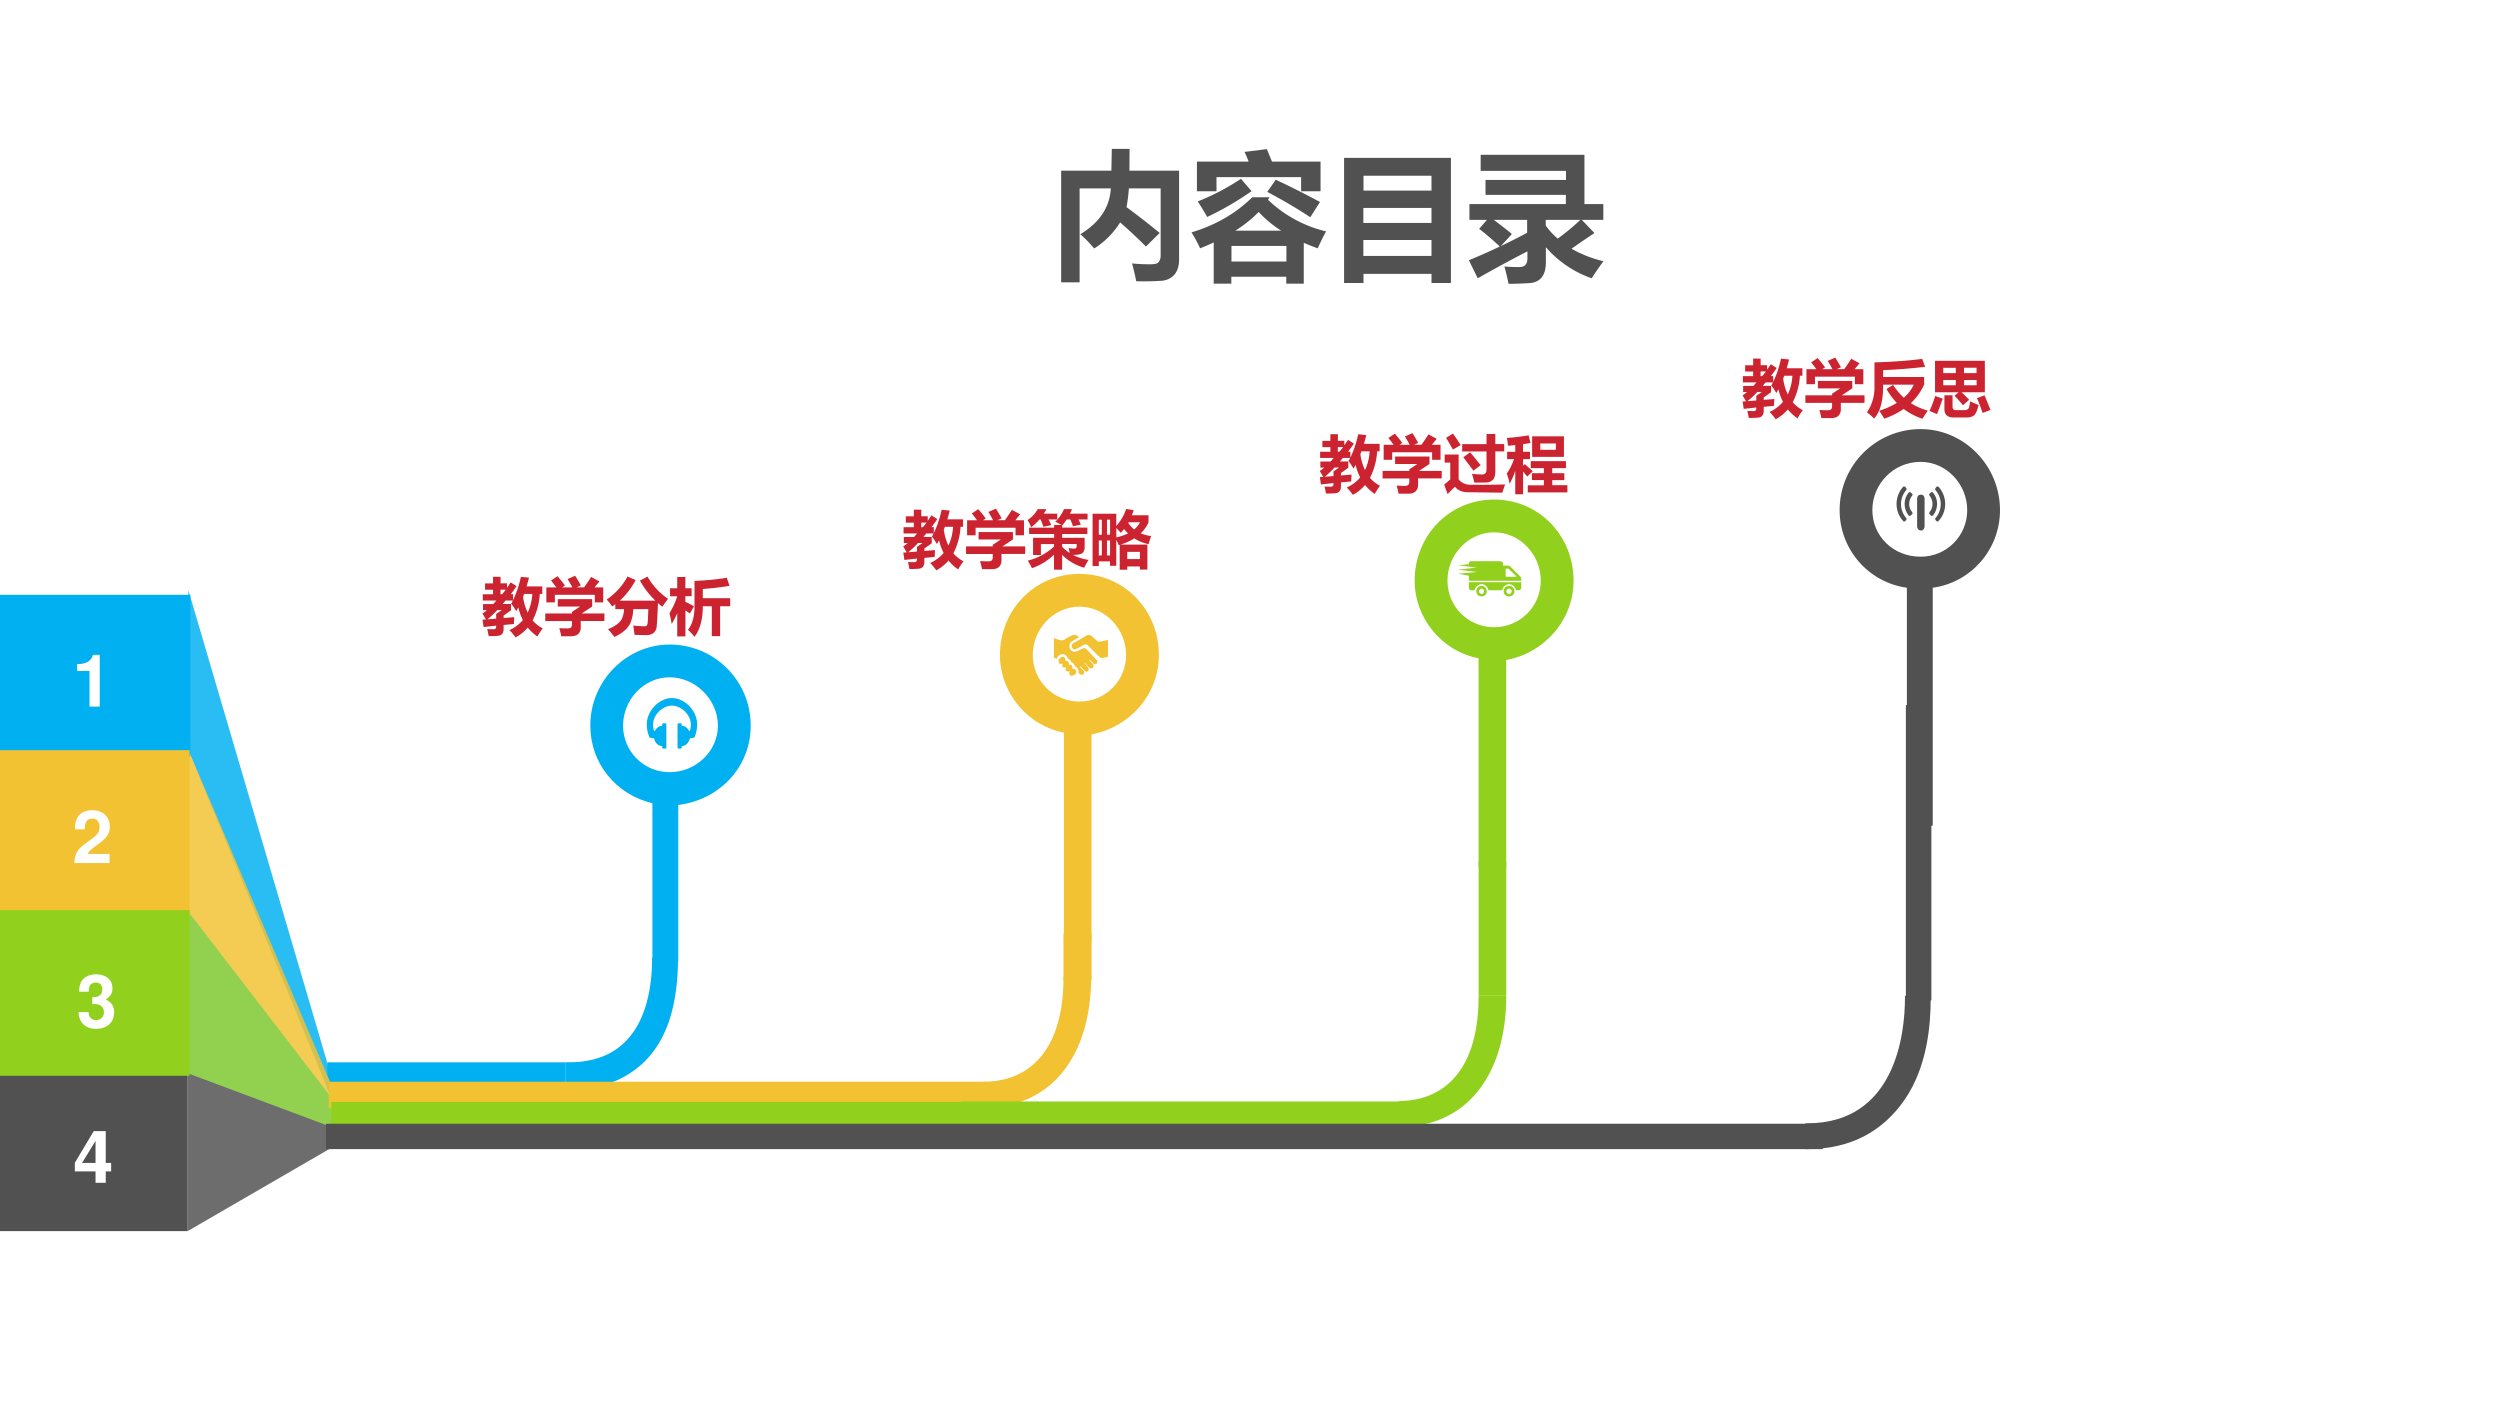
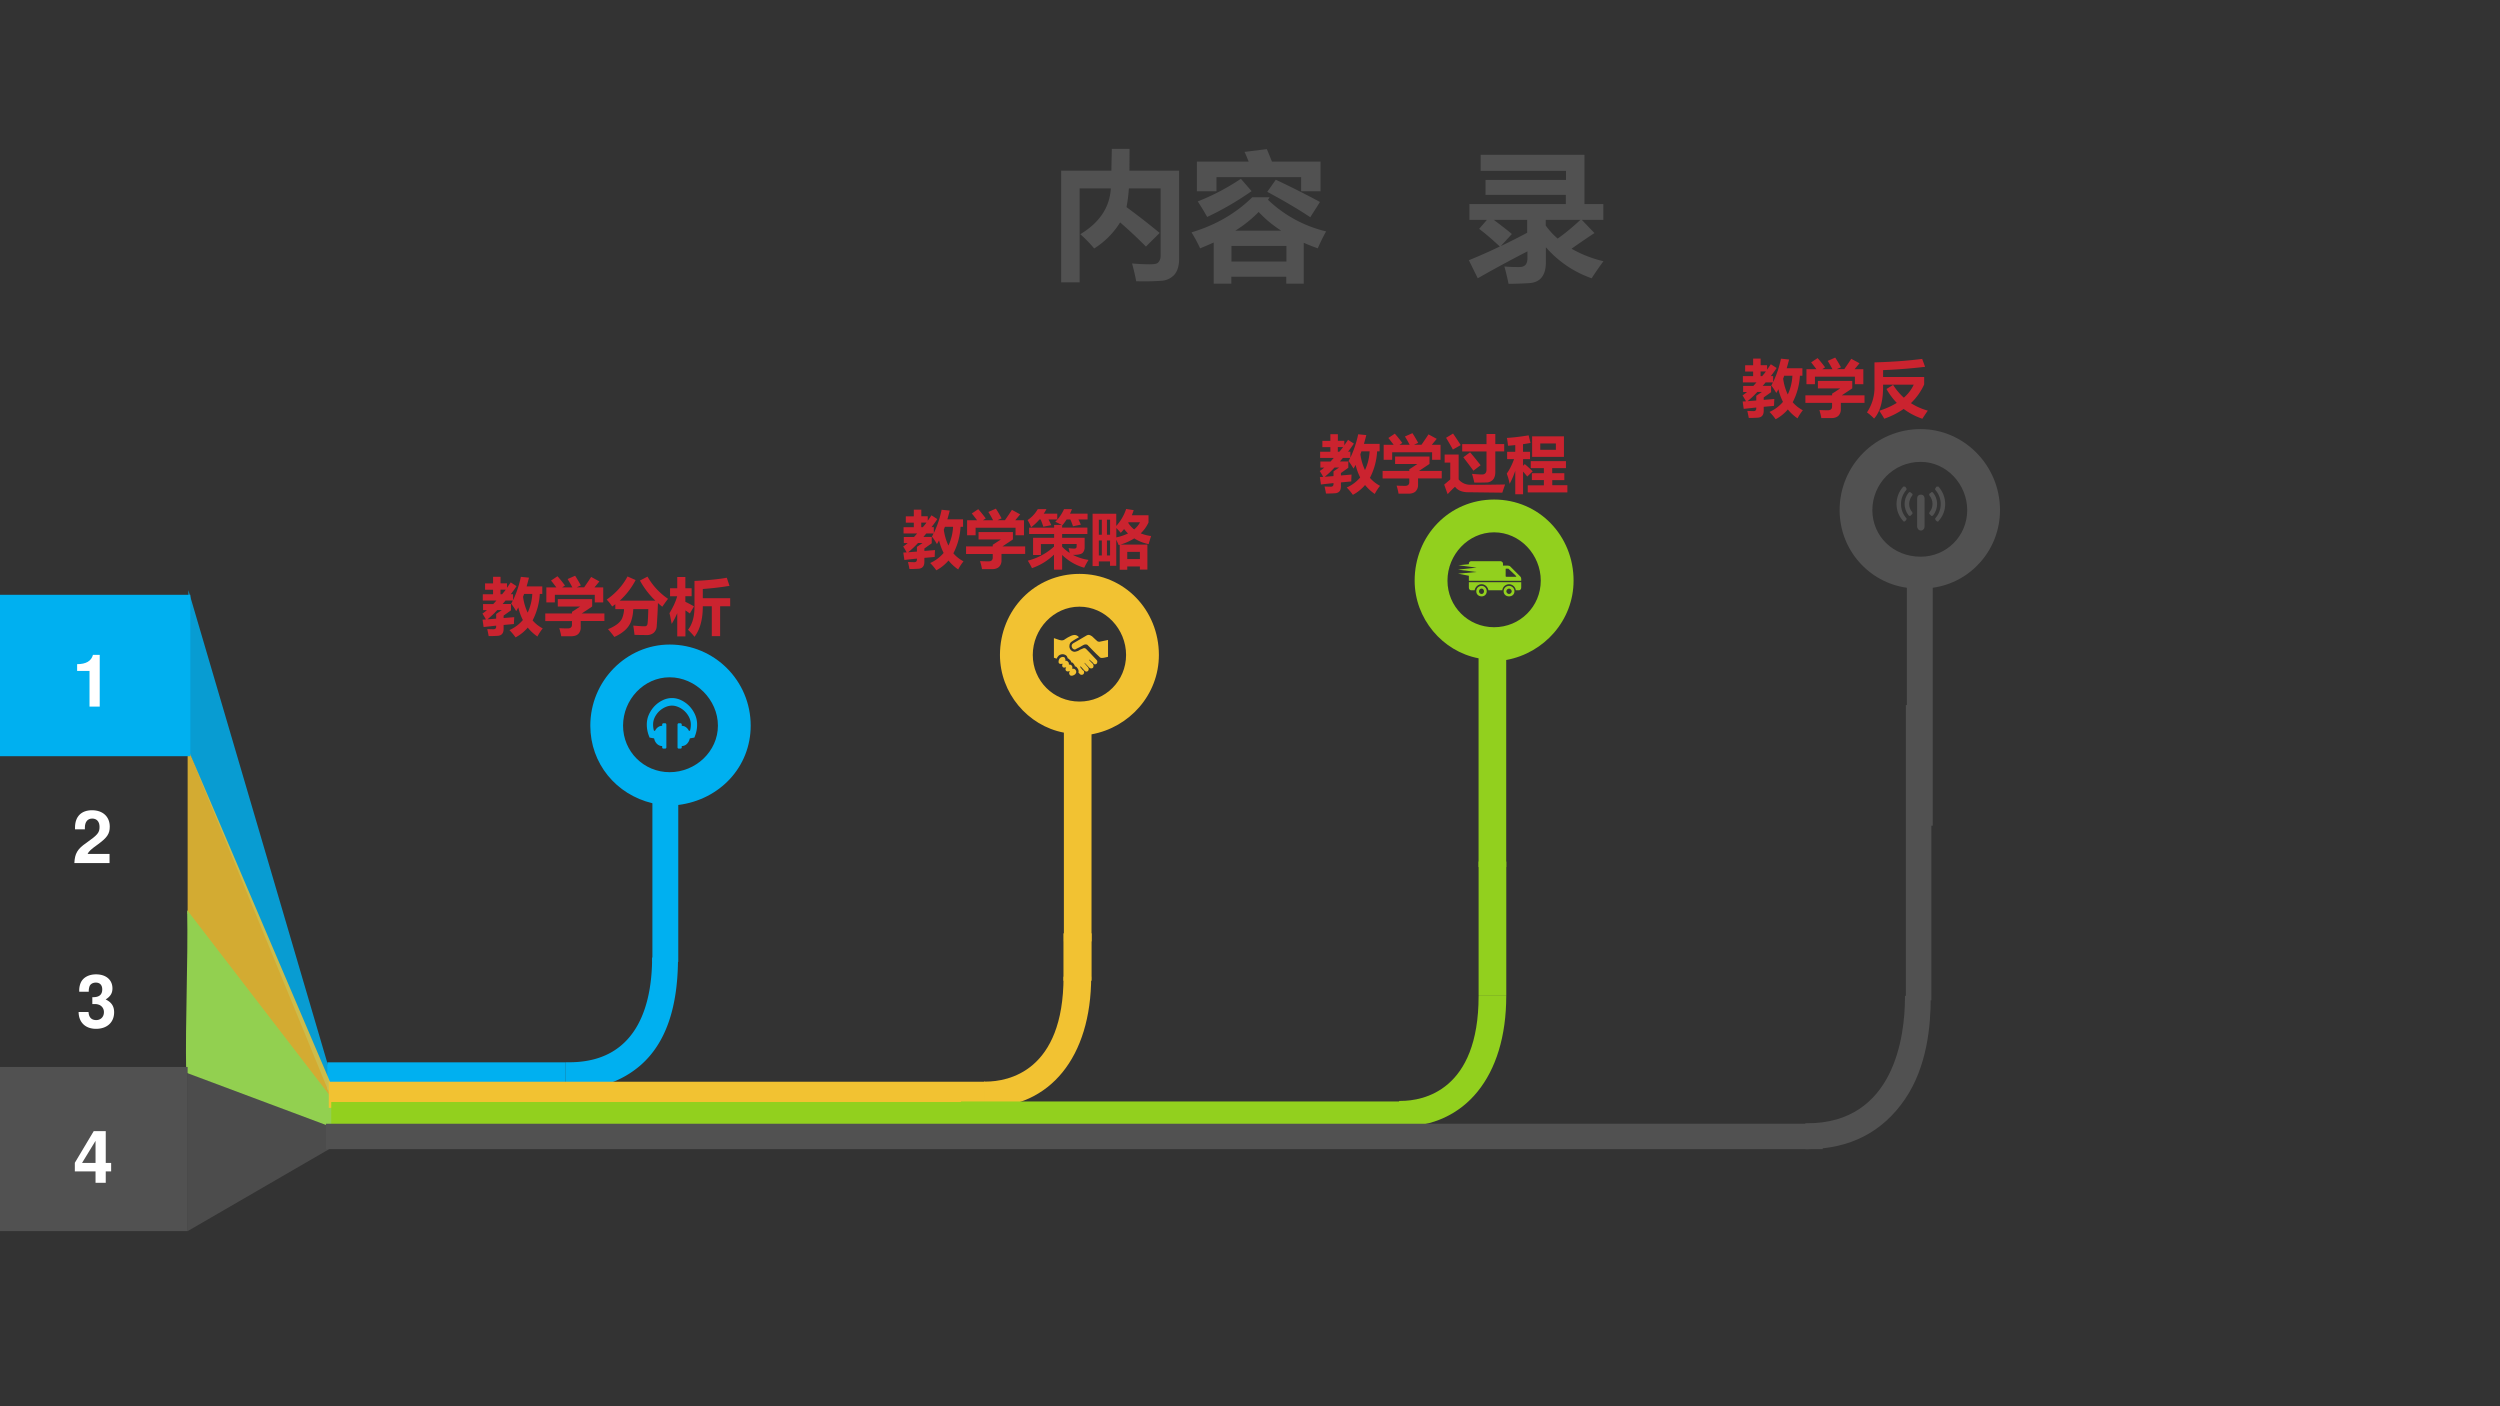
<svg xmlns="http://www.w3.org/2000/svg" xmlns:xlink="http://www.w3.org/1999/xlink" width="960" height="540" viewBox="0 0 720 405">
  <rect x="0" y="0" width="720" height="405" fill="#333333" stroke="none" />
  <g data-name="P">
    <clipPath id="a">
      <path fill-rule="evenodd" d="M0 405h720V0H0Z" />
    </clipPath>
    <g clip-path="url(#a)">
-       <path fill="#fff" fill-rule="evenodd" d="M0 405h720V0H0Z" />
-     </g>
+       </g>
  </g>
  <path fill="#00b0f0" fill-rule="evenodd" d="M94.277 313.818h68.66v-7.866h-68.66ZM195.34 231.83c11.92-1.49 20.86-10.93 20.86-22.85 0-12.92-10.43-23.35-23.34-23.35-12.42 0-22.85 10.43-22.85 23.35 0 10.93 7.45 19.87 17.88 22.35v45.71h7.45v-45.21Zm-15.9-22.85c0-7.46 5.96-13.92 13.42-13.92 7.45 0 13.9 6.46 13.9 13.92 0 7.45-6.45 13.41-13.9 13.41-7.46 0-13.42-5.96-13.42-13.41Z" data-name="P" />
  <path fill="#00b0f0" fill-rule="evenodd" d="M187.81 275.77c0 11.38-2.98 30.164-23.88 30.164h-.99v7.911h.99c5.47 0 13.43-.988 20.4-6.922 7.46-6.423 10.94-16.813 10.94-31.153h-7.46ZM193.52 201.04c.88 0 1.75.19 2.61.6.87.4 1.64.95 2.33 1.64.69.7 1.24 1.51 1.67 2.43a7 7 0 0 1 .64 2.98c0 1.1-.19 2.16-.59 3.19l-.2.54-1.32.24c-.13.63-.41 1.16-.83 1.58-.42.41-.92.62-1.49.62v.38c0 .09-.03.18-.09.25a.27.27 0 0 1-.22.1h-.6c-.08 0-.15-.03-.21-.1a.384.384 0 0 1-.09-.25v-6.55c0-.1.03-.19.09-.26.06-.08.13-.12.21-.12h.6c.08 0 .16.04.22.12.06.07.09.16.09.26v.35c.44 0 .85.13 1.22.4s.66.62.86 1.06l.3-.07c.16-.54.24-1.12.24-1.74 0-.76-.17-1.47-.5-2.13-.33-.66-.76-1.24-1.28-1.74-.53-.49-1.11-.89-1.76-1.17-.65-.29-1.28-.43-1.9-.43-.62 0-1.25.14-1.89.43-.64.28-1.23.67-1.76 1.16-.52.5-.95 1.08-1.28 1.74-.33.67-.5 1.37-.5 2.12 0 .63.08 1.22.25 1.76l.29.07c.21-.44.49-.79.86-1.06s.78-.4 1.22-.4v-.35c0-.1.03-.19.09-.26.06-.08.13-.12.22-.12h.6c.09 0 .15.04.21.12.05.07.08.16.08.26v6.55c0 .09-.03.18-.08.25-.06.07-.12.1-.21.1h-.6c-.08 0-.15-.03-.22-.1a.384.384 0 0 1-.09-.25v-.38c-.28 0-.55-.05-.81-.16-.26-.12-.49-.27-.69-.46-.2-.2-.37-.43-.52-.7-.14-.26-.24-.56-.3-.88l-1.32-.24-.2-.54a8.955 8.955 0 0 1-.59-3.21c0-1.05.21-2.03.64-2.96.43-.93.99-1.73 1.67-2.43.69-.69 1.46-1.24 2.33-1.64.86-.41 1.72-.6 2.6-.6" data-name="P" />
  <path fill="#00b0f0" fill-opacity=".839" fill-rule="evenodd" d="M94.841 308.073 54.257 169.97c.089 15.58.182 31.18.27 46.76l40.314 98.085v-6.742Z" data-name="P" />
  <path fill="#f2c232" fill-opacity=".839" fill-rule="evenodd" d="M96.951 316.009 54.039 215.48v47.69l42.912 58.681v-5.842Z" data-name="P" />
  <path fill="#515151" fill-opacity=".839" fill-rule="evenodd" d="M95.963 321.128 54.04 295.53v59.031l41.923-24.291v-9.142Z" data-name="P" />
  <g data-name="P">
    <symbol id="b">
      <path d="M.457.533v-.1L.339.349V.31l.17.014a3.974 3.974 0 0 1-.005-.11L.339.199V.133C.338.068.309.033.253.026A1.794 1.794 0 0 0 .1.021a2.246 2.246 0 0 1-.023.112L.176.13C.206.13.22.145.22.173v.015L.019.166.002.284l.054.003C.036.322.018.354 0 .381a.743.743 0 0 1 .072.055H.01v.097h.163L.224.59H.006V.69H.17v.073H.042v.101H.17V.97h.12V.865h.103V.793l.06.087.093-.06A1.866 1.866 0 0 0 .453.691H.49V.595c.056.118.098.243.125.374l.13-.013a3.554 3.554 0 0 0-.038-.14h.251v-.12h-.04A1.044 1.044 0 0 0 .803.272.542.542 0 0 1 .965.144.784.784 0 0 1 .88.014a.742.742 0 0 0-.155.143A.66.66 0 0 0 .53 0a.887.887 0 0 1-.098.117C.52.157.59.211.647.278A.886.886 0 0 0 .574.48.72.72 0 0 0 .54.42a.92.92 0 0 1-.08.12c.01.016.018.033.026.05H.37L.323.534h.134M.65.65A.86.86 0 0 1 .724.396a.802.802 0 0 1 .074.3H.667A.953.953 0 0 0 .65.65M.373.764H.289V.69h.025c.02.023.04.047.059.073M.08.289.22.3v.075l.09.062H.237A1.419 1.419 0 0 0 .08.289Z" />
    </symbol>
    <symbol id="c">
      <path d="M.195.96c.04-.044.08-.094.12-.148L.27.782h.163a1.767 1.767 0 0 1-.076.133l.12.053C.504.928.534.877.569.813L.502.783h.12c.044.063.082.119.112.166L.866.877.787.782h.14v-.24H.792v.121H.153V.542H.017v.24h.16C.146.822.12.858.092.891L.195.96M0 .364h.427V.39l.13.085H.2v.119h.55V.476L.582.364h.364v-.12H.567v-.1A.142.142 0 0 0 .53.039C.505.014.466 0 .415 0h-.16C.248.045.236.088.224.129A2.6 2.6 0 0 1 .358.125c.046 0 .069.02.069.06v.058H0v.121Z" />
    </symbol>
    <symbol id="d">
      <path d="M.982.61A2.587 2.587 0 0 1 .89.483a1.356 1.356 0 0 0-.07.059 8.405 8.405 0 0 0-.02-.377.148.148 0 0 0-.049-.1A.17.17 0 0 0 .635.03c-.067 0-.13.001-.19.003a2.248 2.248 0 0 1-.02.148C.509.174.57.17.608.17.631.17.645.18.651.2c.006.02.011.102.015.245H.425a.659.659 0 0 0-.04-.21.367.367 0 0 0-.097-.132A.611.611 0 0 0 .122 0C.082.054.048.095.021.124a.627.627 0 0 1 .143.077.271.271 0 0 1 .08.09.429.429 0 0 1 .034.154h-.14v.078a1.066 1.066 0 0 0-.05-.036C.059.53.03.567 0 .597c.147.104.258.227.333.37L.463.91A1.177 1.177 0 0 0 .209.58h.57C.679.676.597.784.532.902l.121.063C.736.82.846.702.982.609Z" />
    </symbol>
    <symbol id="e">
      <path d="M0 .378c.058.096.1.186.123.271H.009v.128h.115v.18h.13v-.18h.1V.65h-.1V.56C.31.533.356.508.392.487L.326.373a1.33 1.33 0 0 1-.071.049V.006H.124v.372A1.255 1.255 0 0 0 .035.206C.025.262.014.32 0 .378m.917.567L.96.815a4.763 4.763 0 0 0-.427-.05V.618h.438V.488H.81V.011H.677v.477H.533C.533.282.49.118.4 0a.971.971 0 0 1-.104.112C.366.202.4.324.4.48v.414c.22.01.391.028.517.051Z" />
    </symbol>
    <use xlink:href="#b" fill="#cb232f" transform="matrix(18 0 0 -18 138.937 183.573)" />
    <use xlink:href="#c" fill="#cb232f" transform="matrix(18 0 0 -18 157.042 183.239)" />
    <use xlink:href="#d" fill="#cb232f" transform="matrix(18 0 0 -18 174.726 183.432)" />
    <use xlink:href="#e" fill="#cb232f" transform="matrix(18 0 0 -18 192.814 183.397)" />
  </g>
  <g data-name="P">
    <symbol id="f">
      <path d="M-2147483500-2147483500Z" />
    </symbol>
    <use xlink:href="#f" fill="#cb232f" transform="matrix(18 0 0 -18 38654700000 -38654700000)" />
  </g>
  <g data-name="P">
    <symbol id="g">
      <path d="M.96.803H.814A1.15 1.15 0 0 0 .852.72L.726.694a.816.816 0 0 1-.042.109H.625A.957.957 0 0 0 .557.71L.553.713v-.04h.404V.57H.553V.51h.36V.354c0-.032-.01-.06-.03-.083C.863.248.81.236.726.236a.788.788 0 0 1 .249-.08A1.352 1.352 0 0 1 .906.031a.816.816 0 0 0-.353.205V0h-.13v.24A.957.957 0 0 0 .07.024C.052.062.03.102.003.144a.967.967 0 0 1 .42.225v.04h-.21V.234H.088V.51h.337V.57h-.4v.102h.4v.044h.121a2.393 2.393 0 0 1-.103.05.654.654 0 0 1 .14.202H.71A.78.78 0 0 0 .679.896H.96V.803M.656.345A.564.564 0 0 1 .747.337c.025 0 .038.011.038.034V.41H.553V.366a.71.71 0 0 1 .12-.099.629.629 0 0 1-.017.078M.475.803h-.14C.35.775.365.744.379.712L.252.687C.239.727.225.765.209.803H.19A.778.778 0 0 0 .056.678.63.63 0 0 1 0 .794c.065.042.12.1.163.174h.139A1.057 1.057 0 0 0 .259.896h.216V.803Z" />
    </symbol>
    <symbol id="h">
      <path d="M.895.871V.756A.555.555 0 0 0 .77.582.631.631 0 0 1 .937.539a1.783 1.783 0 0 1-.04-.13.69.69 0 0 0-.23.092.92.92 0 0 0-.22-.099h.43v-.4h-.12v.05H.555V0H.434v.398L.417.394A1.32 1.32 0 0 1 .379.48V.063h-.1v.07H.1V.058H0v.838h.379V.7a.755.755 0 0 1 .158.272L.658.953a1.014 1.014 0 0 0-.03-.082h.267M.279.801H.23V.56h.05v.24M.1.56h.048v.24H.1V.56M.57.75A.428.428 0 0 1 .665.644c.04.033.071.071.094.115H.575A.145.145 0 0 1 .57.749M.45.591A1.062 1.062 0 0 1 .38.667v-.15A.84.84 0 0 1 .567.58a.667.667 0 0 0-.063.071.736.736 0 0 0-.053-.061M.1.228h.048v.24H.1v-.24m.13 0h.05v.24H.23v-.24m.527.057H.555V.17h.202v.115Z" />
    </symbol>
    <use xlink:href="#b" fill="#cb232f" transform="matrix(18 0 0 -18 260.117 164.253)" />
    <use xlink:href="#c" fill="#cb232f" transform="matrix(18 0 0 -18 278.222 163.919)" />
    <use xlink:href="#g" fill="#cb232f" transform="matrix(18 0 0 -18 295.941 164.06)" />
    <use xlink:href="#h" fill="#cb232f" transform="matrix(18 0 0 -18 314.662 164.077)" />
  </g>
  <use xlink:href="#f" fill="#cb232f" data-name="P" transform="matrix(18 0 0 -18 38654700000 -38654700000)" />
  <g data-name="P">
    <symbol id="i">
      <path d="M.915.669V.548A.965.965 0 0 0 .703.25a.98.98 0 0 1 .27-.12A4.536 4.536 0 0 1 .886 0C.776.038.676.09.587.157a1.294 1.294 0 0 0-.31-.156 2.32 2.32 0 0 1-.08.127c.108.035.201.077.28.126a1.113 1.113 0 0 0-.165.222l.106.066A.98.98 0 0 1 .59.337c.069.061.122.13.158.208h-.49v-.03C.258.28.21.11.114.003A.824.824 0 0 1 0 .102a.71.71 0 0 1 .12.422v.378C.404.91.66.928.883.958L.93.831A8.725 8.725 0 0 0 .258.778v-.11h.657Z" />
    </symbol>
    <symbol id="j">
-       <path d="M.088.907h.797V.403H.512a2.15 2.15 0 0 0 .122-.12l-.1-.087C.49.252.444.302.4.348l.066.055H.088v.504M.752.796h-.2V.71h.2v.085M.221.71H.42v.085h-.2V.71M.753.515V.6h-.2V.515h.2m-.531 0H.42V.6h-.2V.515M.65.258C.704.233.75.214.785.199.762.105.735.05.707.03A.177.177 0 0 0 .605 0h-.22C.287 0 .238.045.238.135v.22h.13v-.18c0-.039.017-.058.054-.058H.55c.022 0 .04.004.053.01a.052.052 0 0 1 .029.036C.637.18.643.212.65.258m.23.096C.91.283.942.204.975.12L.849.073C.819.162.789.241.759.31l.12.044M.092.343.21.302A3.99 3.99 0 0 0 .119.054L0 .105C.035.181.065.26.09.343Z" />
-     </symbol>
+       </symbol>
    <use xlink:href="#b" fill="#cb232f" transform="matrix(18 0 0 -18 501.847 120.743)" />
    <use xlink:href="#c" fill="#cb232f" transform="matrix(18 0 0 -18 519.952 120.409)" />
    <use xlink:href="#i" fill="#cb232f" transform="matrix(18 0 0 -18 537.688 120.602)" />
    <use xlink:href="#j" fill="#cb232f" transform="matrix(18 0 0 -18 555.706 120.233)" />
  </g>
  <use xlink:href="#f" fill="#cb232f" data-name="P" transform="matrix(18 0 0 -18 38654700000 -38654700000)" />
  <path fill="#92d050" fill-rule="evenodd" d="M96.82 317.911 53.908 262.13c.28 15.41-.572 31.39-.292 46.8l42.076 15.742 1.128-6.761Z" data-name="P" />
  <g data-name="P">
    <symbol id="k">
      <path d="M.142.969C.19.9.23.839.264.785A7.251 7.251 0 0 0 .139.714 4.52 4.52 0 0 1 .03.902L.142.97M.677.963h.141V.802H.96V.684H.818V.358C.818.303.806.261.78.232A.144.144 0 0 0 .672.187a5.753 5.753 0 0 0-.19-.002 1.66 1.66 0 0 1-.037.14C.523.318.575.315.605.315c.048 0 .072.027.072.08v.288H.288v.118h.389v.16M.414.67C.458.62.514.55.583.463A3.464 3.464 0 0 1 .468.375C.418.443.364.515.306.59l.108.08m.56-.516A4.499 4.499 0 0 1 .93.024L.373.031a.308.308 0 0 0-.119.024.197.197 0 0 0-.081.064A2.274 2.274 0 0 1 .055 0L0 .153l.097.082v.27h-.09v.129h.224V.236A.237.237 0 0 1 .424.151L.574.15c.101 0 .234.002.4.005Z" />
    </symbol>
    <symbol id="l">
      <path d="M.006.68h.13v.107A3.494 3.494 0 0 0 .02.777C.015.827.01.868.002.902c.103.006.219.02.348.041L.38.821A3.02 3.02 0 0 0 .26.802V.68h.112V.563H.261V.456l.027.027C.321.456.363.418.415.368L.328.284a2.402 2.402 0 0 1-.067.08V0H.136v.376a1.345 1.345 0 0 0-.09-.209C.036.223.02.277 0 .331c.043.06.082.137.117.232H.006V.68m.4.247h.509V.599H.406v.328m.38-.114h-.25V.712h.25v.101m-.45-.67h.258v.085H.402v.109h.192v.081h-.21v.113h.563V.418h-.22V.337h.194v-.11H.728V.145H.97V.03H.336v.114Z" />
    </symbol>
    <use xlink:href="#b" fill="#cb232f" transform="matrix(18 0 0 -18 380.087 142.513)" />
    <use xlink:href="#c" fill="#cb232f" transform="matrix(18 0 0 -18 398.192 142.179)" />
    <use xlink:href="#k" fill="#cb232f" transform="matrix(18 0 0 -18 415.929 142.32)" />
    <use xlink:href="#l" fill="#cb232f" transform="matrix(18 0 0 -18 433.946 142.355)" />
  </g>
  <use xlink:href="#f" fill="#cb232f" data-name="P" transform="matrix(18 0 0 -18 38654700000 -38654700000)" />
  <g data-name="P">
    <clipPath id="m">
      <path fill-rule="evenodd" d="M0 405h720V0H0Z" />
    </clipPath>
    <g clip-path="url(#m)">
      <path fill="#00b0f0" fill-rule="evenodd" d="M-.894 217.79h55.715V171.3H-.894Z" />
    </g>
  </g>
  <g data-name="P">
    <symbol id="n">
      <path d="M.17.489V0h.14v.709H.217C.195.625.122.582 0 .582V.489h.17Z" />
    </symbol>
    <use xlink:href="#n" fill="#fff" transform="matrix(21 0 0 -21 22.212 203.5)" />
  </g>
  <g data-name="P">
    <symbol id="o">
      <path d="M-2147483500-2147483500Z" />
    </symbol>
    <use xlink:href="#o" fill="#fff" transform="matrix(21 0 0 -21 45097154000 -45097154000)" />
  </g>
  <g data-name="P">
    <clipPath id="p">
      <path fill-rule="evenodd" d="M0 405h720V0H0Z" />
    </clipPath>
    <g clip-path="url(#p)">
-       <path fill="#f2c232" fill-rule="evenodd" d="M-.894 263.74h55.495v-47.694H-.894Z" />
-     </g>
+       </g>
  </g>
  <g data-name="P">
    <symbol id="q">
      <path d="M.482.125H.181C.2.163.222.184.326.259c.123.09.159.143.159.24C.485.636.39.724.242.724.095.724.009.637.009.487V.462h.135v.023c0 .079.037.125.101.125.062 0 .1-.043.1-.114C.345.417.321.388.163.276.043.194.006.132 0 0h.482v.125Z" />
    </symbol>
    <use xlink:href="#q" fill="#fff" transform="matrix(21.024 0 0 -21.024 21.415 248.57)" />
  </g>
  <use xlink:href="#o" fill="#fff" data-name="P" transform="matrix(21.024 0 0 -21.024 45148694000 -45148694000)" />
  <g data-name="P">
    <clipPath id="r">
      <path fill-rule="evenodd" d="M0 405h720V0H0Z" />
    </clipPath>
    <g clip-path="url(#r)">
      <path fill="#515151" fill-rule="evenodd" d="M-.763 354.561h54.802v-47.276H-.763Z" />
    </g>
  </g>
  <g data-name="P">
    <symbol id="s">
      <path d="M.498.273H.424v.436H.259L0 .275V.157h.284V0h.14v.157h.074v.116m-.214 0H.099l.185.303V.273Z" />
    </symbol>
    <use xlink:href="#s" fill="#fff" transform="matrix(21 0 0 -21 21.552 340.656)" />
  </g>
  <use xlink:href="#o" fill="#fff" data-name="P" transform="matrix(21 0 0 -21 45097154000 -45097154000)" />
  <g data-name="P">
    <clipPath id="t">
      <path fill-rule="evenodd" d="M0 405h720V0H0Z" />
    </clipPath>
    <g clip-path="url(#t)">
-       <path fill="#92d01e" fill-rule="evenodd" d="M-.2 309.826H54.6v-47.694H-.2Z" />
+       <path fill="#92d01e" fill-rule="evenodd" d="M-.2 309.826H54.6H-.2Z" />
    </g>
  </g>
  <g data-name="P">
    <symbol id="u">
      <path d="M.188.34C.242.34.245.34.27.333A.105.105 0 0 0 .347.227C.347.164.303.12.242.12.176.12.14.158.136.231H0C.001.089.093 0 .239 0 .39 0 .487.089.487.227.487.31.451.364.371.403c.065.041.093.086.093.151 0 .118-.088.193-.225.193C.136.747.057.702.026.625A.275.275 0 0 1 .009.509h.13A.21.21 0 0 0 .15.584c.013.031.045.05.086.05C.292.634.324.6.324.541.324.469.283.434.2.434H.188V.34Z" />
    </symbol>
    <use xlink:href="#u" fill="#fff" transform="matrix(21 0 0 -21 22.641 296.303)" />
  </g>
  <use xlink:href="#o" fill="#fff" data-name="P" transform="matrix(21 0 0 -21 45097154000 -45097154000)" />
  <path fill="#f2c232" fill-rule="evenodd" d="M94.691 319.071h188.97v-7.53H94.691Z" data-name="P" />
  <path fill="#f2c232" fill-rule="evenodd" d="M306.3 281.28c0 27.246-15.93 30.219-22.41 30.219h-.49v7.432h.49c18.42 0 30.37-14.371 30.37-37.651h-7.96ZM314.36 211.49c10.94-1.98 19.4-11.43 19.4-22.86 0-12.92-9.95-23.35-22.88-23.35-12.94 0-22.89 10.43-22.89 23.35 0 10.94 7.96 20.38 18.41 22.37v60.13h7.96v-59.64Zm-16.92-22.86c0-7.45 5.97-13.91 13.44-13.91 7.46 0 13.43 6.46 13.43 13.91 0 7.46-5.97 13.42-13.43 13.42-7.47 0-13.44-5.96-13.44-13.42Z" data-name="P" />
  <g data-name="P">
    <clipPath id="v">
      <path fill-rule="evenodd" d="M0 0h720v405H0" />
    </clipPath>
    <g clip-path="url(#v)">
      <path fill="#f2c232" fill-rule="evenodd" d="M306.28 282.46h8.095V268.8h-8.095Z" />
    </g>
  </g>
  <path fill="#f2c232" fill-rule="evenodd" d="M319.11 184.31v4.85s-1.05.27-1.18.27c-.26 0-.92.27-1.31-.27-.78-.66-3.4-3.4-3.4-3.4s-.39-.39-1.19 0c-.64.39-1.56.91-1.96 1.05-.12.12-.39.25-.53.25-.52 0-.91-.52-.91-1.04 0-.4.27-.65.54-.8 1.03-.65 3-1.69 3.79-2.22.51-.25.78-.25 1.56.26.78.79 1.58 1.45 1.58 1.45s.25.12.52.12c.66-.12 2.49-.52 2.49-.52Zm-10.35 8.26c.14-.25.14-.65-.13-.91-.26-.27-.51-.27-.78-.27 0-.25 0-.64-.27-.78-.12-.27-.51-.4-.78-.27.13-.25 0-.64-.12-.91-.4-.39-1.05-.27-1.44.12-.27.27-.54 1.06-.27 1.45.39.39.78.14 1.05.14 0 .25-.27.52 0 .91.26.39.78.14 1.05.14-.14.25-.39.64 0 1.04.25.26.78.14 1.05 0-.14.39-.39.65 0 1.19.39.39 1.17.12 1.56-.27.39-.39.39-.92 0-1.32-.26-.26-.51-.26-.92-.26Zm7.08-2.48c-2.76-2.89-1.44-1.59-3.01-3.16 0 0-.39-.51-1.05-.12-.39.12-.92.39-1.31.66-.4.12-.79.25-.93.25-.91 0-1.56-.79-1.56-1.57 0-.66.26-1.18.78-1.44.53-.4 1.97-1.18 1.97-1.18s-.39-.66-1.31-.66c-1.05 0-3.01 1.44-3.01 1.44s-.53.26-1.32 0l-1.56-.53v5.65s.39.12.78.27c.14-.27.27-.54.52-.8.66-.65 1.71-.65 2.36 0 .13.26.27.39.27.65.27.15.52.27.66.54.25.12.39.39.39.66.25 0 .51.12.66.39.25.25.37.52.37.78.27 0 .53.13.66.4.39.39.53.91.39 1.44.14 0 .27.25.41.39.25.27.78.27 1.03 0 .27-.27.27-.78 0-1.05h-.12c-.79-.91-.91-1.05-.79-1.18.13 0 .27.13 1.18 1.18l.14.13c.25.26.64.26.91 0 .26-.26.26-.79 0-1.04-.91-1.05-1.05-1.19-1.05-1.32.14 0 .53.52 1.44 1.45.26.25.78.25 1.05 0 .12-.27.26-.66 0-1.06-1.18-1.17-1.18-1.17-1.05-1.31l1.17 1.05v.14c.27.25.66.25.93 0 .26-.39.26-.8 0-1.05Zm0 0Z" data-name="P" />
  <path fill="#92d01e" fill-rule="evenodd" d="M95.4 324.613h188.97v-7.228H95.4ZM425.84 286.84c0 27.249-15.93 30.222-22.4 30.222h-.5v7.431h.5c18.42 0 30.36-14.368 30.36-37.653h-7.96ZM433.79 190.08c10.94-1.99 19.4-11.43 19.4-22.86 0-12.92-9.95-23.35-22.89-23.35-12.93 0-22.88 10.43-22.88 23.35 0 10.94 7.96 20.38 18.41 22.37v60.12h7.96v-59.63Zm-16.92-22.86c0-7.45 5.97-13.91 13.43-13.91 7.47 0 13.44 6.46 13.44 13.91 0 7.46-5.97 13.42-13.44 13.42-7.46 0-13.43-5.96-13.43-13.42Z" data-name="P" />
  <g data-name="P">
    <clipPath id="w">
      <path fill-rule="evenodd" d="M0 0h720v405H0" />
    </clipPath>
    <g clip-path="url(#w)">
      <path fill="#92d01e" fill-rule="evenodd" d="M425.84 286.81h7.968v-38.687h-7.968Z" />
    </g>
  </g>
  <path fill="#92d01e" fill-rule="evenodd" d="M276.78 324.656h128.04v-7.44H276.78ZM426.73 168.73c-.88 0-1.56.69-1.56 1.56 0 .89.68 1.47 1.56 1.47.78 0 1.45-.58 1.45-1.47 0-.87-.67-1.56-1.45-1.56Zm0 2.34c-.49 0-.78-.38-.78-.78 0-.38.29-.78.78-.78.38 0 .67.4.67.78 0 .4-.29.78-.67.78Zm11.38-3.4v1.55c0 .49-.3.78-.68.78h-.88c-.1-.97-.97-1.75-1.95-1.75-.97 0-1.85.78-1.94 1.75h-3.99c-.2-.97-.97-1.75-1.94-1.75-1.07 0-1.85.78-2.05 1.75h-.97c-.39 0-.68-.29-.68-.78v-1.55h15.08Zm-3.51 1.06c-.87 0-1.56.69-1.56 1.56 0 .89.69 1.47 1.56 1.47.88 0 1.56-.58 1.56-1.47 0-.87-.68-1.56-1.56-1.56Zm0 2.34c-.38 0-.78-.38-.78-.78 0-.38.4-.78.78-.78.39 0 .78.4.78.78 0 .4-.39.78-.78.78Zm3.21-5.07-2.82-2.82c-.19-.2-.48-.29-.77-.29h-1.36v-.58c0-.4-.4-.69-.78-.69h-8.37c-.39 0-.68.29-.68.69v.18l-3.02.31 5.25.67-5.34.59 5.34.68-5.34.48 3.11.6v1.45h15.08v-.58c0-.29-.1-.49-.3-.69Zm-1.26.11h-2.73c-.09 0-.19-.11-.19-.11v-2.13c0-.1.1-.1.19-.1h.59l2.24 2.14c.09.09 0 .2-.1.2Zm0 0Z" data-name="P" />
  <path fill="#515151" fill-rule="evenodd" d="M93.884 330.953h431.06v-7.321H93.884Z" data-name="P" />
  <path fill="#515151" fill-rule="evenodd" d="M548.63 286.81v.5c0 10.91-2.97 36.204-28.2 36.204h-.49v7.439h.49c12.37 0 21.77-4.96 28.2-14.382 6.43-9.423 7.42-21.321 7.42-29.261v-.5h-7.42ZM556.63 169.27c10.93-1.49 19.37-10.92 19.37-22.35 0-12.91-10.43-23.34-22.85-23.34-12.91 0-23.34 10.43-23.34 23.34 0 11.43 8.44 20.86 19.37 22.35v68.53h7.45v-68.53Zm-17.39-22.35c0-7.44 5.96-13.9 13.91-13.9 7.45 0 13.41 6.46 13.41 13.9 0 7.45-5.96 13.41-13.41 13.41-7.95 0-13.91-5.96-13.91-13.41Z" data-name="P" />
  <g data-name="P">
    <clipPath id="x">
      <path fill-rule="evenodd" d="M0 0h720v405H0" />
    </clipPath>
    <g clip-path="url(#x)">
      <path fill="#515151" fill-rule="evenodd" d="M548.89 288.1h7.349v-85.039h-7.349Z" />
    </g>
  </g>
  <path fill="#515151" fill-rule="evenodd" d="M557.43 149.2c2-2.3 2-5.75 0-8.05-.15-.14-.15-.43 0-.57l.28-.43H558.28c2.58 2.87 2.58 7.18 0 9.91 0 .14-.14.14-.28.14s-.14 0-.29-.14l-.28-.29c-.15-.28-.15-.43 0-.57Zm-8.44 0c-2-2.3-2-5.75 0-8.05.14-.14.14-.43 0-.57l-.29-.43H548.13c-2.57 2.87-2.57 7.18 0 9.91 0 .14.14.14.29.14.14 0 .14 0 .28-.14l.29-.29c.14-.28.14-.43 0-.57Zm1.71-1.72c.15.28.15.43 0 .57l-.42.43s-.15.14-.29.14c-.14-.14-.14-.14-.29-.14-1.57-2.01-1.57-4.74 0-6.61.15-.14.15-.14.29-.14.14 0 .29 0 .29.14l.42.29c.15.14.15.43 0 .57-1.14 1.44-1.14 3.45 0 4.75Zm3.58 4.16c0 .58-.43 1.15-1 1.15-.72 0-1.15-.57-1.15-1.15v-8.04c0-.72.43-1.15 1.15-1.15.57 0 1 .43 1 1.15v8.04Zm1.43-4.16c-.14.28-.14.43 0 .57l.43.43s.14.14.28.14c.15-.14.15-.14.29-.14 1.57-2.01 1.57-4.74 0-6.61-.14-.14-.14-.14-.29-.14-.14 0-.28 0-.28.14l-.43.29c-.14.14-.14.43 0 .57 1.14 1.44 1.14 3.45 0 4.75Z" data-name="P" />
  <g data-name="P">
    <symbol id="y">
      <path d="M0 .805h.362l.003.157h.128L.492.805H.85V.167C.85.118.838.081.816.055A.137.137 0 0 0 .718.011 1.792 1.792 0 0 0 .541.008C.534.045.524.088.511.136.556.132.599.13.64.13.66.13.677.132.686.135c.01.003.016.01.022.02.006.01.009.022.009.038v.484H.488A1.143 1.143 0 0 0 .471.542 5.42 5.42 0 0 0 .71.356L.611.258a3.53 3.53 0 0 1-.186.174.586.586 0 0 0-.187-.188.942.942 0 0 1-.1.103C.276.43.35.54.358.677H.133V0H0v.805Z" />
    </symbol>
    <symbol id="z">
      <path d="M.16 0v.297A2.315 2.315 0 0 0 .062.255 1.034 1.034 0 0 1 0 .37c.174.052.32.137.438.253h.125L.551.605A.908.908 0 0 1 .97.377a1.428 1.428 0 0 1-.06-.122 1.295 1.295 0 0 0-.101.04V0H.683v.05H.287V0H.16m.223.95.16.02L.58.88h.35V.666H.79v.102H.18V.666H.039V.88h.373C.401.907.392.93.382.95m.3-.678H.288V.16h.396v.112M.356.756.433.667a2.172 2.172 0 0 0-.32-.186 1.896 1.896 0 0 1-.068.112C.154.636.257.69.356.756M.608.749C.711.701.818.647.926.589l-.07-.11C.766.539.662.6.546.662L.608.75M.484.517A.892.892 0 0 0 .315.382h.332a.822.822 0 0 0-.163.135Z" />
    </symbol>
    <symbol id="A">
-       <path d="M0 0v.902h.77V0H.63v.066H.14V0H0m.63.773H.14V.666H.63v.107M.139.433H.63v.108H.139V.434m0-.239H.63V.31H.139V.195Z" />
-     </symbol>
+       </symbol>
    <symbol id="B">
      <path d="M.004.575h.695v.066H.12v.108H.7v.065H.085V.93h.748V.575h.136V.461H.814L.905.366A5.955 5.955 0 0 1 .74.253a.856.856 0 0 1 .23-.09A2.269 2.269 0 0 1 .885.04a.772.772 0 0 0-.33.224V.157C.555.06.515.01.434.005A2.724 2.724 0 0 0 .286 0c-.01.049-.02.09-.03.125A1.16 1.16 0 0 1 .363.121c.04 0 .059.02.059.063v.05A9.465 9.465 0 0 1 .064.04L0 .17c.078.032.152.065.223.099C.169.319.12.362.074.396L.13.461H.004v.114M.42.368v.093H.18C.22.43.264.398.31.359L.23.272c.067.032.13.064.19.096M.64.326C.694.364.749.41.804.461h-.25V.42A.536.536 0 0 1 .64.326Z" />
    </symbol>
    <use xlink:href="#y" fill="#515151" transform="matrix(39.96 0 0 -39.96 305.614 81.314)" />
    <use xlink:href="#z" fill="#515151" transform="matrix(39.96 0 0 -39.96 343.154 81.705)" />
    <use xlink:href="#A" fill="#515151" transform="matrix(39.96 0 0 -39.96 387.095 81.51)" />
    <use xlink:href="#B" fill="#515151" transform="matrix(39.96 0 0 -39.96 423.035 81.744)" />
  </g>
  <use xlink:href="#f" fill="#515151" data-name="P" transform="matrix(39.96 0 0 -39.96 85813440000 -85813440000)" />
</svg>